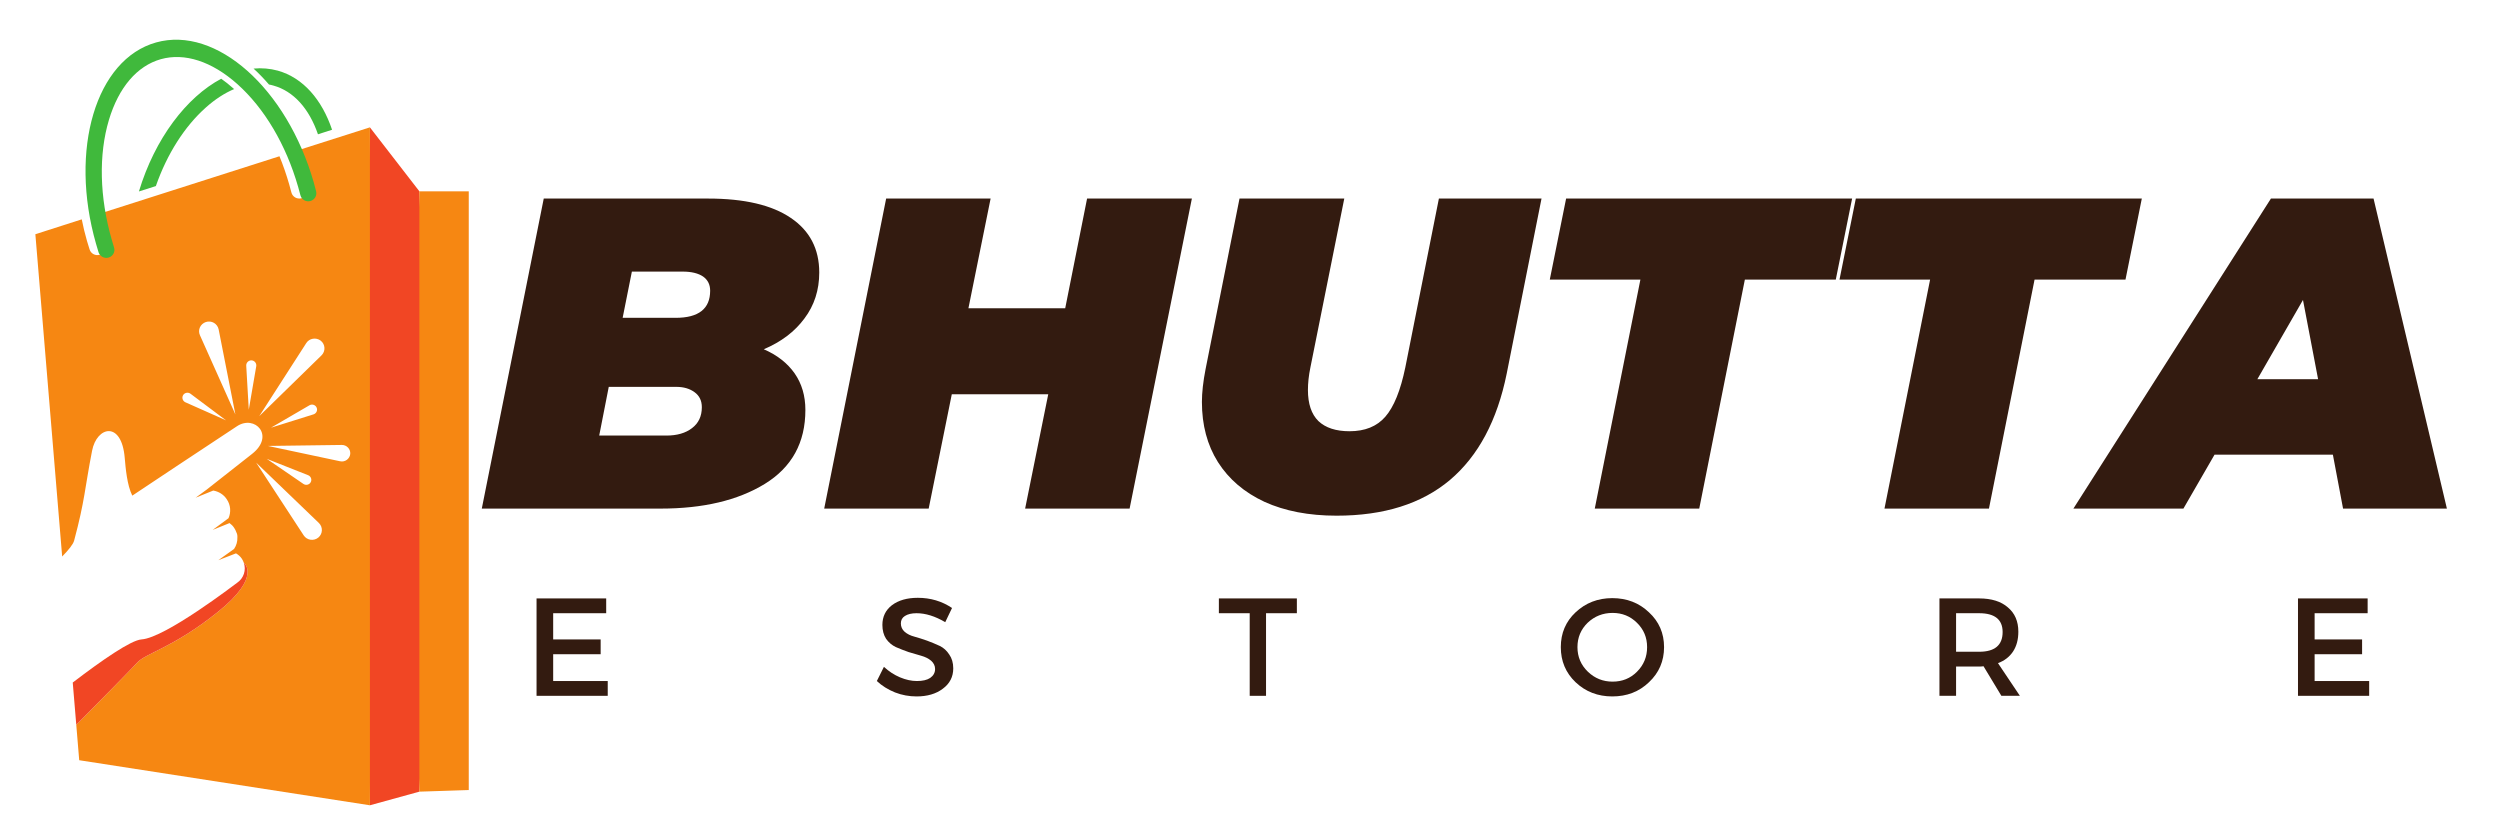
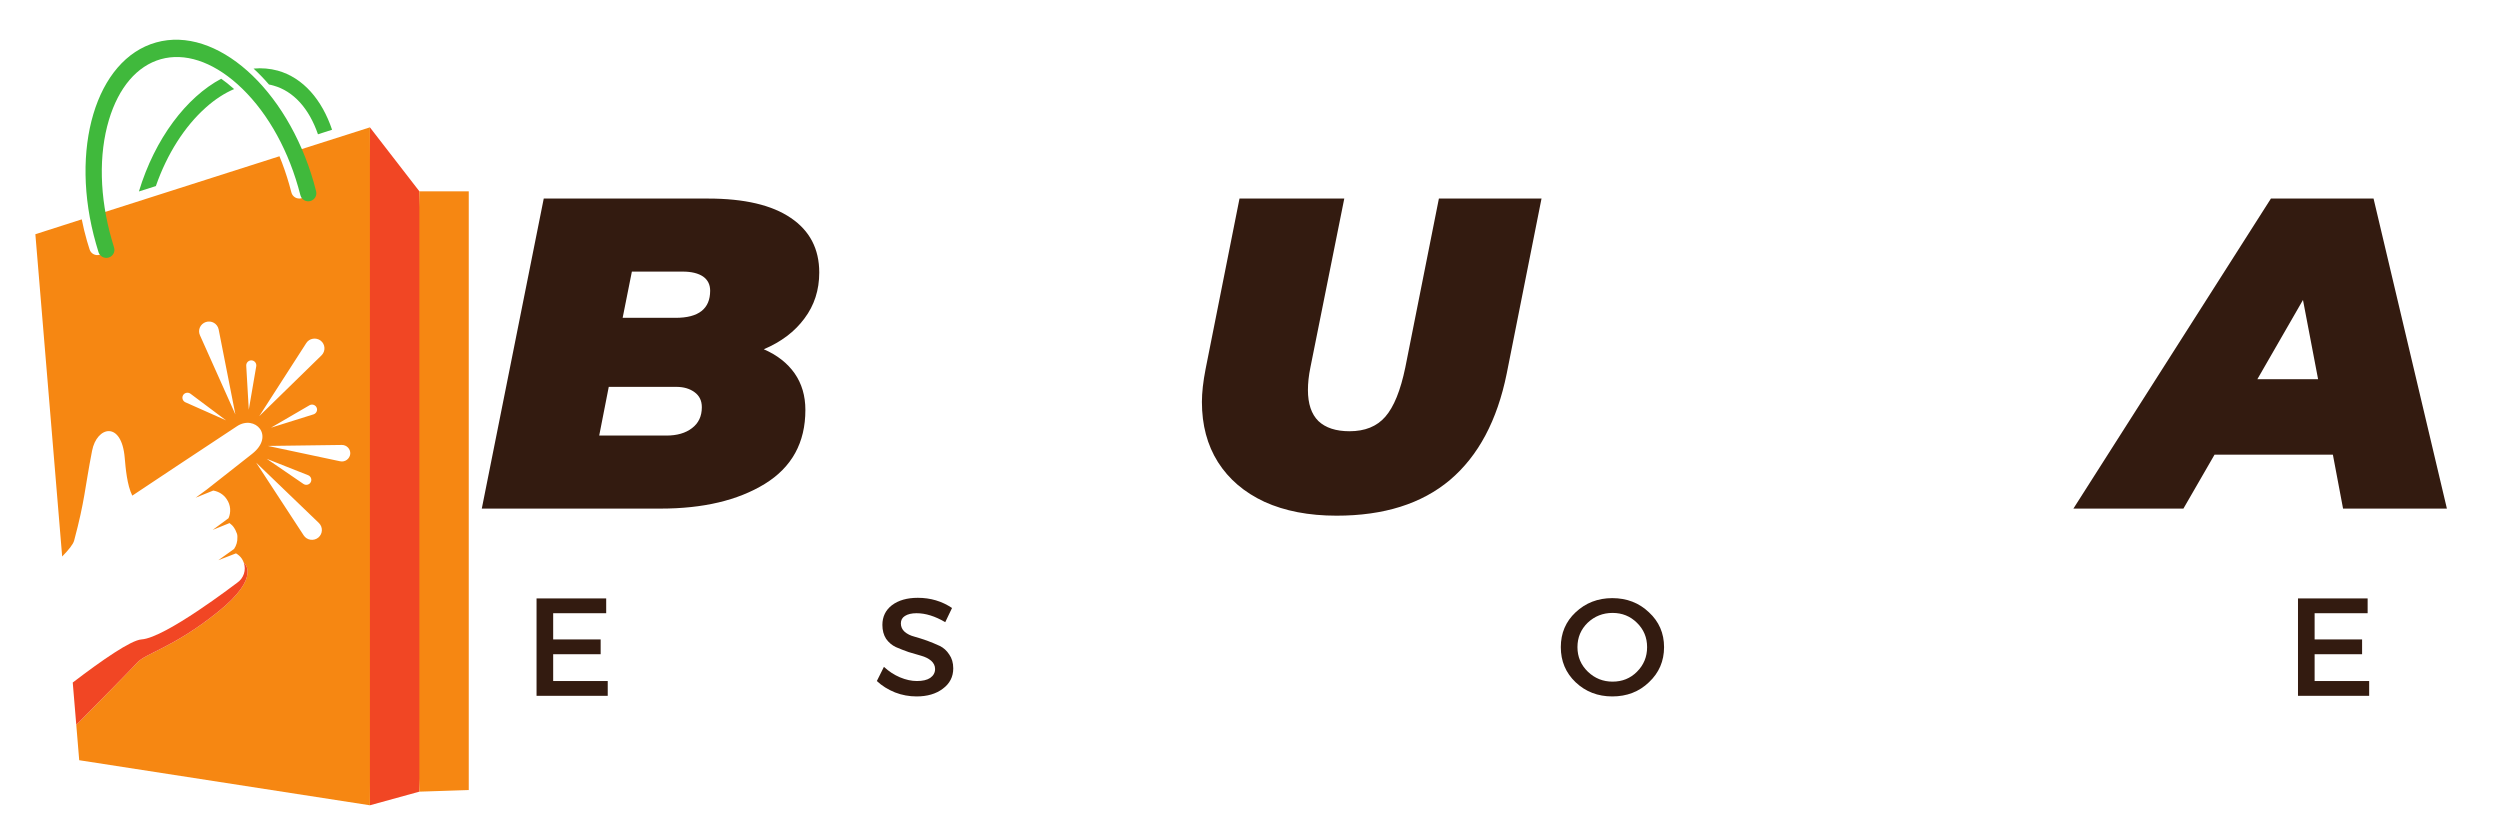
<svg xmlns="http://www.w3.org/2000/svg" width="169" zoomAndPan="magnify" viewBox="0 0 126.75 42" height="56" preserveAspectRatio="xMidYMid meet" version="1.0">
  <defs>
    <g />
    <clipPath id="02bf86827a">
      <path d="M 18 6 L 22 6 L 22 40.844 L 18 40.844 Z M 18 6 " clip-rule="nonzero" />
    </clipPath>
    <clipPath id="af1245dfb4">
      <path d="M 21 9 L 23.77 9 L 23.77 40.844 L 21 40.844 Z M 21 9 " clip-rule="nonzero" />
    </clipPath>
    <clipPath id="37404756a6">
      <path d="M 1.793 6 L 19 6 L 19 40.844 L 1.793 40.844 Z M 1.793 6 " clip-rule="nonzero" />
    </clipPath>
  </defs>
  <g clip-path="url(#02bf86827a)">
    <path fill="#f14624" d="M 18.754 6.457 L 18.203 26.691 L 18.754 40.828 L 21.262 40.137 L 21.926 26.316 L 21.262 9.699 L 18.754 6.457 " fill-opacity="1" fill-rule="nonzero" />
  </g>
  <g clip-path="url(#af1245dfb4)">
    <path fill="#f68712" d="M 23.766 9.699 L 21.262 9.699 L 21.262 40.137 L 23.766 40.055 L 23.766 9.699 " fill-opacity="1" fill-rule="nonzero" />
  </g>
  <g clip-path="url(#37404756a6)">
    <path fill="#f68712" d="M 17.758 23.012 C 17.734 23.262 17.496 23.441 17.246 23.387 L 13.582 22.609 L 17.328 22.559 C 17.578 22.555 17.777 22.766 17.758 23.012 Z M 13.523 23.262 L 15.625 24.094 C 15.766 24.152 15.828 24.32 15.75 24.453 C 15.676 24.582 15.508 24.621 15.383 24.535 Z M 16.145 27.25 C 15.914 27.445 15.562 27.395 15.398 27.145 L 12.988 23.457 L 16.168 26.516 C 16.379 26.723 16.367 27.059 16.145 27.25 Z M 15.895 21.008 L 13.738 21.684 L 15.691 20.547 C 15.82 20.473 15.988 20.523 16.051 20.66 C 16.117 20.797 16.043 20.961 15.895 21.008 Z M 13.145 21.098 L 15.527 17.395 C 15.684 17.148 16.023 17.094 16.258 17.27 C 16.496 17.453 16.516 17.805 16.301 18.016 Z M 12.992 18.566 L 12.613 20.773 L 12.484 18.539 C 12.477 18.391 12.598 18.266 12.75 18.27 C 12.902 18.277 13.016 18.414 12.992 18.566 Z M 10.137 16.996 C 10.016 16.73 10.156 16.422 10.434 16.328 C 10.723 16.23 11.027 16.41 11.086 16.703 L 11.934 21.012 Z M 9.398 20.395 C 9.262 20.332 9.207 20.168 9.281 20.039 C 9.355 19.906 9.535 19.871 9.656 19.961 L 11.461 21.312 Z M 14.953 7.668 C 15.145 8.133 15.312 8.617 15.453 9.117 C 15.496 9.266 15.535 9.41 15.57 9.559 C 15.625 9.77 15.5 9.988 15.285 10.051 C 15.059 10.113 14.828 9.98 14.773 9.754 C 14.738 9.617 14.699 9.48 14.66 9.34 C 14.52 8.852 14.355 8.375 14.168 7.922 L 4.934 10.871 C 5.004 11.242 5.094 11.617 5.203 11.992 C 5.242 12.129 5.285 12.266 5.328 12.402 C 5.398 12.621 5.27 12.855 5.047 12.918 C 4.832 12.98 4.609 12.859 4.543 12.648 C 4.496 12.504 4.449 12.359 4.41 12.215 C 4.305 11.848 4.215 11.484 4.145 11.121 L 1.793 11.875 L 3.152 28.215 C 3.484 27.875 3.707 27.598 3.758 27.41 C 4.312 25.34 4.289 24.801 4.668 22.855 C 4.906 21.613 6.168 21.316 6.324 23.219 C 6.367 23.719 6.441 24.602 6.707 25.129 C 6.809 25.055 10.828 22.391 12.016 21.609 C 12.918 21.012 13.957 22.086 12.781 23.012 C 11.883 23.719 10.918 24.477 10.477 24.824 L 9.918 25.234 L 10.812 24.871 C 11.082 24.918 11.336 25.066 11.496 25.312 C 11.699 25.605 11.719 25.969 11.586 26.273 L 10.781 26.867 L 11.637 26.52 C 11.727 26.586 11.809 26.664 11.871 26.762 C 11.918 26.832 11.957 26.906 11.98 26.98 C 12.023 27.059 12.043 27.148 12.035 27.254 C 12.043 27.457 11.984 27.66 11.867 27.832 L 11.07 28.402 L 11.965 28.055 C 12.078 28.121 12.184 28.211 12.262 28.328 C 12.305 28.395 12.336 28.461 12.359 28.527 C 12.359 28.527 13.297 29.223 11.043 31.027 C 8.793 32.836 7.379 33.117 6.953 33.598 C 6.656 33.93 4.91 35.695 3.867 36.75 L 4.016 38.543 L 18.754 40.828 L 18.754 6.457 L 14.953 7.668 " fill-opacity="1" fill-rule="nonzero" />
  </g>
  <path fill="#f14624" d="M 11.043 31.027 C 13.297 29.223 12.359 28.527 12.359 28.527 C 12.492 28.898 12.359 29.324 12.012 29.555 C 11.91 29.625 8.379 32.34 7.176 32.418 C 6.641 32.453 5.164 33.477 3.688 34.605 L 3.867 36.75 C 4.91 35.695 6.656 33.93 6.953 33.598 C 7.379 33.117 8.793 32.836 11.043 31.027 " fill-opacity="1" fill-rule="nonzero" />
  <path fill="#40b93c" d="M 14.086 3.582 C 13.684 3.473 13.27 3.438 12.855 3.477 C 13.125 3.723 13.383 3.992 13.637 4.285 C 13.715 4.301 13.793 4.316 13.867 4.34 C 14.875 4.621 15.668 5.492 16.121 6.809 L 16.836 6.578 C 16.324 5.059 15.375 3.945 14.086 3.582 Z M 11.215 3.992 C 9.457 4.926 7.855 7.02 7.043 9.707 L 7.902 9.434 C 8.469 7.809 9.355 6.414 10.438 5.449 C 10.906 5.031 11.391 4.719 11.871 4.516 C 11.855 4.504 11.84 4.488 11.824 4.477 C 11.621 4.297 11.418 4.133 11.215 3.992 " fill-opacity="1" fill-rule="nonzero" />
  <path fill="#40b93c" d="M 16.027 9.699 C 15.992 9.551 15.953 9.406 15.91 9.258 C 14.543 4.48 10.961 1.297 7.914 2.152 C 4.863 3.008 3.5 7.574 4.867 12.355 C 4.906 12.5 4.953 12.648 4.996 12.789 C 5.066 13 5.289 13.121 5.504 13.059 C 5.727 12.996 5.855 12.762 5.781 12.543 C 5.738 12.406 5.699 12.27 5.66 12.133 C 5.047 9.992 4.996 7.84 5.523 6.078 C 6.016 4.434 6.949 3.34 8.156 3 C 9.359 2.664 10.734 3.109 12.023 4.254 C 13.406 5.484 14.504 7.34 15.117 9.48 C 15.156 9.621 15.195 9.758 15.23 9.895 C 15.285 10.121 15.516 10.254 15.742 10.191 C 15.953 10.129 16.082 9.914 16.027 9.699 " fill-opacity="1" fill-rule="nonzero" />
  <g fill="#331b10" fill-opacity="1">
    <g transform="translate(26.562, 35.278)">
      <g>
        <path d="M 4.172 -4.188 L 1.484 -4.188 L 1.484 -2.859 L 3.891 -2.859 L 3.891 -2.109 L 1.484 -2.109 L 1.484 -0.75 L 4.25 -0.75 L 4.25 0 L 0.641 0 L 0.641 -4.938 L 4.172 -4.938 Z M 4.172 -4.188 " />
      </g>
    </g>
  </g>
  <g fill="#331b10" fill-opacity="1">
    <g transform="translate(36.816, 35.278)">
      <g />
    </g>
  </g>
  <g fill="#331b10" fill-opacity="1">
    <g transform="translate(44.268, 35.278)">
      <g>
        <path d="M 2.266 -4.969 C 2.91 -4.969 3.488 -4.797 4 -4.453 L 3.656 -3.734 C 3.145 -4.035 2.66 -4.188 2.203 -4.188 C 1.953 -4.188 1.754 -4.141 1.609 -4.047 C 1.473 -3.961 1.406 -3.836 1.406 -3.672 C 1.406 -3.504 1.469 -3.363 1.594 -3.25 C 1.727 -3.133 1.895 -3.051 2.094 -3 C 2.289 -2.945 2.504 -2.879 2.734 -2.797 C 2.961 -2.711 3.176 -2.625 3.375 -2.531 C 3.57 -2.438 3.734 -2.289 3.859 -2.094 C 3.992 -1.906 4.062 -1.672 4.062 -1.391 C 4.062 -0.961 3.883 -0.617 3.531 -0.359 C 3.188 -0.098 2.742 0.031 2.203 0.031 C 1.828 0.031 1.461 -0.035 1.109 -0.172 C 0.754 -0.316 0.445 -0.508 0.188 -0.75 L 0.547 -1.469 C 0.797 -1.238 1.066 -1.062 1.359 -0.938 C 1.66 -0.812 1.945 -0.75 2.219 -0.75 C 2.508 -0.75 2.734 -0.801 2.891 -0.906 C 3.055 -1.02 3.141 -1.172 3.141 -1.359 C 3.141 -1.523 3.07 -1.664 2.938 -1.781 C 2.801 -1.895 2.633 -1.977 2.438 -2.031 C 2.25 -2.082 2.035 -2.145 1.797 -2.219 C 1.566 -2.301 1.352 -2.383 1.156 -2.469 C 0.957 -2.562 0.789 -2.703 0.656 -2.891 C 0.531 -3.086 0.469 -3.32 0.469 -3.594 C 0.469 -4.008 0.629 -4.344 0.953 -4.594 C 1.285 -4.844 1.723 -4.969 2.266 -4.969 Z M 2.266 -4.969 " />
      </g>
    </g>
  </g>
  <g fill="#331b10" fill-opacity="1">
    <g transform="translate(54.283, 35.278)">
      <g />
    </g>
  </g>
  <g fill="#331b10" fill-opacity="1">
    <g transform="translate(61.735, 35.278)">
      <g>
-         <path d="M 4.016 -4.188 L 2.453 -4.188 L 2.453 0 L 1.625 0 L 1.625 -4.188 L 0.062 -4.188 L 0.062 -4.938 L 4.016 -4.938 Z M 4.016 -4.188 " />
-       </g>
+         </g>
    </g>
  </g>
  <g fill="#331b10" fill-opacity="1">
    <g transform="translate(71.447, 35.278)">
      <g />
    </g>
  </g>
  <g fill="#331b10" fill-opacity="1">
    <g transform="translate(78.899, 35.278)">
      <g>
        <path d="M 0.984 -4.234 C 1.492 -4.711 2.113 -4.953 2.844 -4.953 C 3.582 -4.953 4.203 -4.711 4.703 -4.234 C 5.211 -3.766 5.469 -3.176 5.469 -2.469 C 5.469 -1.758 5.211 -1.164 4.703 -0.688 C 4.203 -0.207 3.582 0.031 2.844 0.031 C 2.113 0.031 1.492 -0.207 0.984 -0.688 C 0.484 -1.164 0.234 -1.758 0.234 -2.469 C 0.234 -3.176 0.484 -3.766 0.984 -4.234 Z M 2.859 -4.203 C 2.367 -4.203 1.945 -4.035 1.594 -3.703 C 1.25 -3.367 1.078 -2.957 1.078 -2.469 C 1.078 -1.977 1.254 -1.562 1.609 -1.219 C 1.961 -0.883 2.379 -0.719 2.859 -0.719 C 3.348 -0.719 3.758 -0.883 4.094 -1.219 C 4.438 -1.562 4.609 -1.977 4.609 -2.469 C 4.609 -2.957 4.438 -3.367 4.094 -3.703 C 3.758 -4.035 3.348 -4.203 2.859 -4.203 Z M 2.859 -4.203 " />
      </g>
    </g>
  </g>
  <g fill="#331b10" fill-opacity="1">
    <g transform="translate(90.238, 35.278)">
      <g />
    </g>
  </g>
  <g fill="#331b10" fill-opacity="1">
    <g transform="translate(97.689, 35.278)">
      <g>
-         <path d="M 3.781 0 L 2.875 -1.5 C 2.82 -1.488 2.75 -1.484 2.656 -1.484 L 1.484 -1.484 L 1.484 0 L 0.641 0 L 0.641 -4.938 L 2.656 -4.938 C 3.281 -4.938 3.766 -4.785 4.109 -4.484 C 4.461 -4.191 4.641 -3.781 4.641 -3.25 C 4.641 -2.852 4.551 -2.52 4.375 -2.25 C 4.195 -1.977 3.941 -1.781 3.609 -1.656 L 4.719 0 Z M 1.484 -2.234 L 2.656 -2.234 C 3.445 -2.234 3.844 -2.566 3.844 -3.234 C 3.844 -3.867 3.445 -4.188 2.656 -4.188 L 1.484 -4.188 Z M 1.484 -2.234 " />
-       </g>
+         </g>
    </g>
  </g>
  <g fill="#331b10" fill-opacity="1">
    <g transform="translate(108.416, 35.278)">
      <g />
    </g>
  </g>
  <g fill="#331b10" fill-opacity="1">
    <g transform="translate(115.867, 35.278)">
      <g>
        <path d="M 4.172 -4.188 L 1.484 -4.188 L 1.484 -2.859 L 3.891 -2.859 L 3.891 -2.109 L 1.484 -2.109 L 1.484 -0.75 L 4.25 -0.75 L 4.25 0 L 0.641 0 L 0.641 -4.938 L 4.172 -4.938 Z M 4.172 -4.188 " />
      </g>
    </g>
  </g>
  <g fill="#331b10" fill-opacity="1">
    <g transform="translate(24.38, 25.786)">
      <g>
        <path d="M 14.344 -8.078 C 15.02 -7.785 15.539 -7.379 15.906 -6.859 C 16.27 -6.336 16.453 -5.719 16.453 -5 C 16.453 -3.344 15.766 -2.094 14.391 -1.25 C 13.023 -0.414 11.266 0 9.109 0 L 0.047 0 L 3.188 -15.719 L 11.516 -15.719 C 13.359 -15.719 14.758 -15.391 15.719 -14.734 C 16.676 -14.086 17.156 -13.164 17.156 -11.969 C 17.156 -11.082 16.906 -10.305 16.406 -9.641 C 15.914 -8.973 15.227 -8.453 14.344 -8.078 Z M 7.656 -12.016 L 7.188 -9.672 L 9.875 -9.672 C 11.039 -9.672 11.625 -10.129 11.625 -11.047 C 11.625 -11.359 11.504 -11.598 11.266 -11.766 C 11.023 -11.93 10.68 -12.016 10.234 -12.016 Z M 9.406 -3.703 C 9.945 -3.703 10.379 -3.828 10.703 -4.078 C 11.035 -4.328 11.203 -4.68 11.203 -5.141 C 11.203 -5.473 11.078 -5.727 10.828 -5.906 C 10.586 -6.082 10.281 -6.172 9.906 -6.172 L 6.484 -6.172 L 6 -3.703 Z M 9.406 -3.703 " />
      </g>
    </g>
  </g>
  <g fill="#331b10" fill-opacity="1">
    <g transform="translate(41.74, 25.786)">
      <g>
-         <path d="M 18.688 -15.719 L 15.531 0 L 10.234 0 L 11.406 -5.797 L 6.516 -5.797 L 5.344 0 L 0.047 0 L 3.188 -15.719 L 8.484 -15.719 L 7.359 -10.156 L 12.266 -10.156 L 13.375 -15.719 Z M 18.688 -15.719 " />
-       </g>
+         </g>
    </g>
  </g>
  <g fill="#331b10" fill-opacity="1">
    <g transform="translate(59.796, 25.786)">
      <g>
        <path d="M 7.969 0.359 C 6.562 0.359 5.344 0.125 4.312 -0.344 C 3.289 -0.82 2.504 -1.492 1.953 -2.359 C 1.41 -3.223 1.141 -4.238 1.141 -5.406 C 1.141 -5.883 1.203 -6.441 1.328 -7.078 L 3.047 -15.719 L 8.359 -15.719 L 6.641 -7.156 C 6.555 -6.738 6.516 -6.359 6.516 -6.016 C 6.516 -5.316 6.691 -4.789 7.047 -4.438 C 7.41 -4.094 7.938 -3.922 8.625 -3.922 C 9.406 -3.922 10.008 -4.164 10.438 -4.656 C 10.875 -5.156 11.211 -5.988 11.453 -7.156 L 13.156 -15.719 L 18.359 -15.719 L 16.594 -6.844 C 16.113 -4.469 15.156 -2.672 13.719 -1.453 C 12.281 -0.242 10.363 0.359 7.969 0.359 Z M 7.969 0.359 " />
      </g>
    </g>
  </g>
  <g fill="#331b10" fill-opacity="1">
    <g transform="translate(77.402, 25.786)">
      <g>
-         <path d="M 5.766 -11.609 L 1.172 -11.609 L 2 -15.719 L 16.5 -15.719 L 15.672 -11.609 L 11.062 -11.609 L 8.75 0 L 3.453 0 Z M 5.766 -11.609 " />
-       </g>
+         </g>
    </g>
  </g>
  <g fill="#331b10" fill-opacity="1">
    <g transform="translate(92.09, 25.786)">
      <g>
-         <path d="M 5.766 -11.609 L 1.172 -11.609 L 2 -15.719 L 16.5 -15.719 L 15.672 -11.609 L 11.062 -11.609 L 8.75 0 L 3.453 0 Z M 5.766 -11.609 " />
-       </g>
+         </g>
    </g>
  </g>
  <g fill="#331b10" fill-opacity="1">
    <g transform="translate(106.777, 25.786)">
      <g>
        <path d="M 11.5 -2.734 L 5.5 -2.734 L 3.922 0 L -1.656 0 L 8.359 -15.719 L 13.562 -15.719 L 17.281 0 L 12.016 0 Z M 10.75 -6.562 L 9.984 -10.578 L 7.672 -6.562 Z M 10.75 -6.562 " />
      </g>
    </g>
  </g>
</svg>